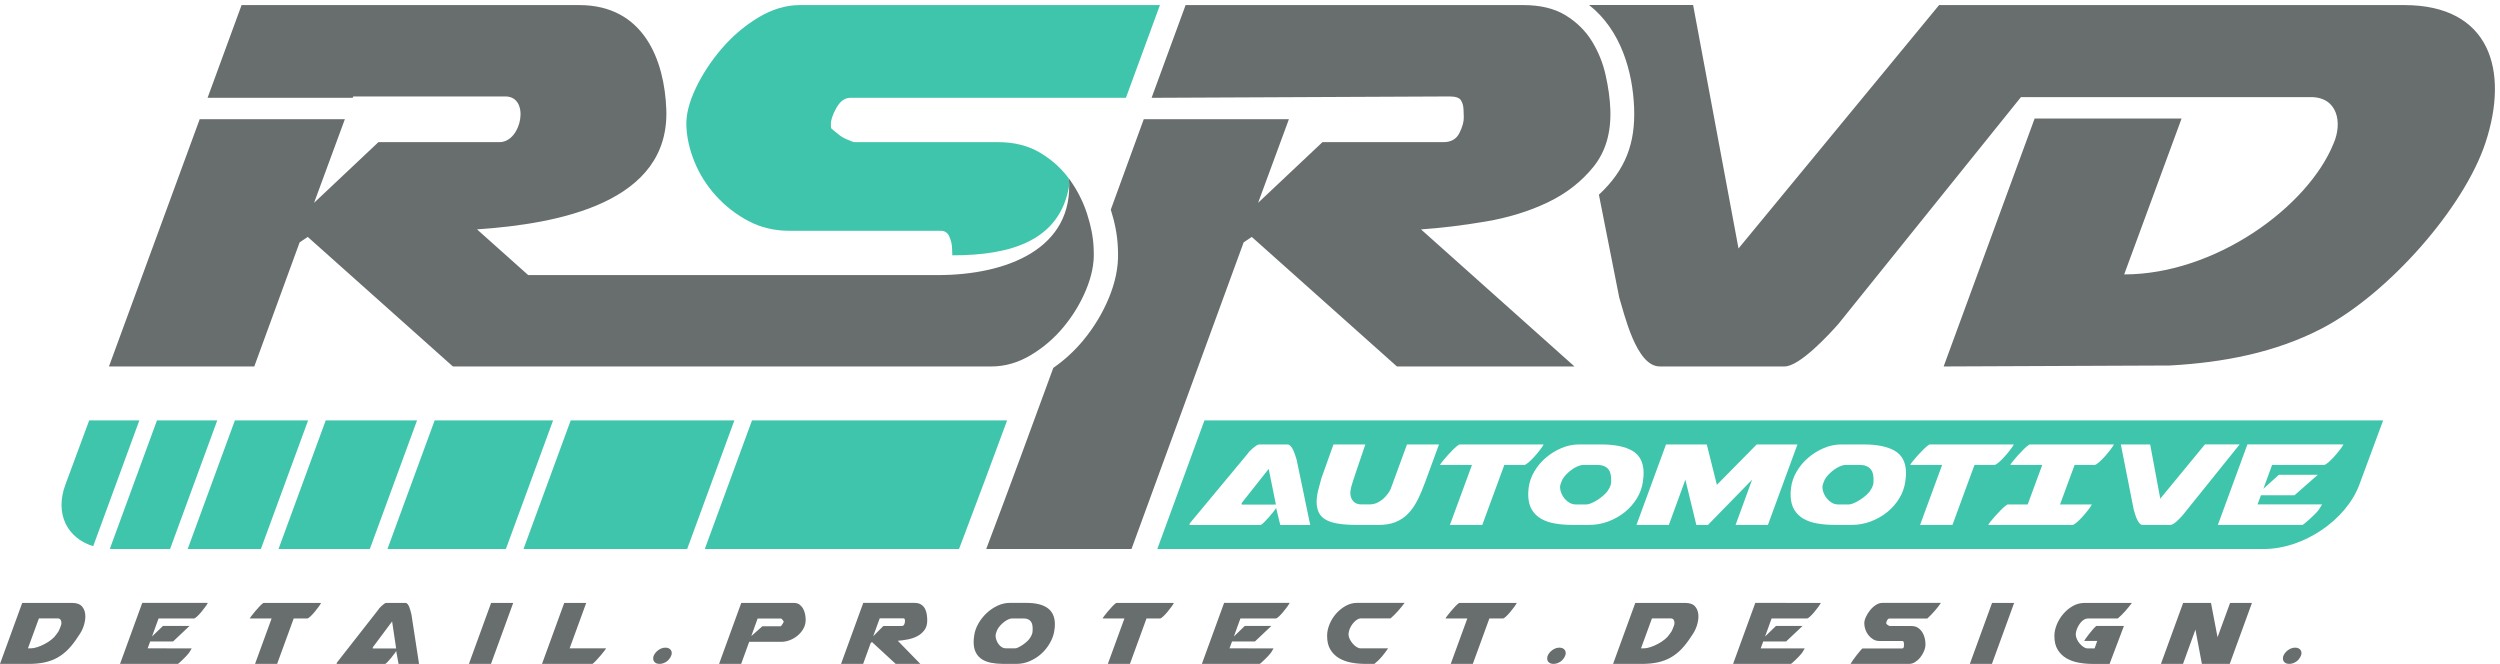
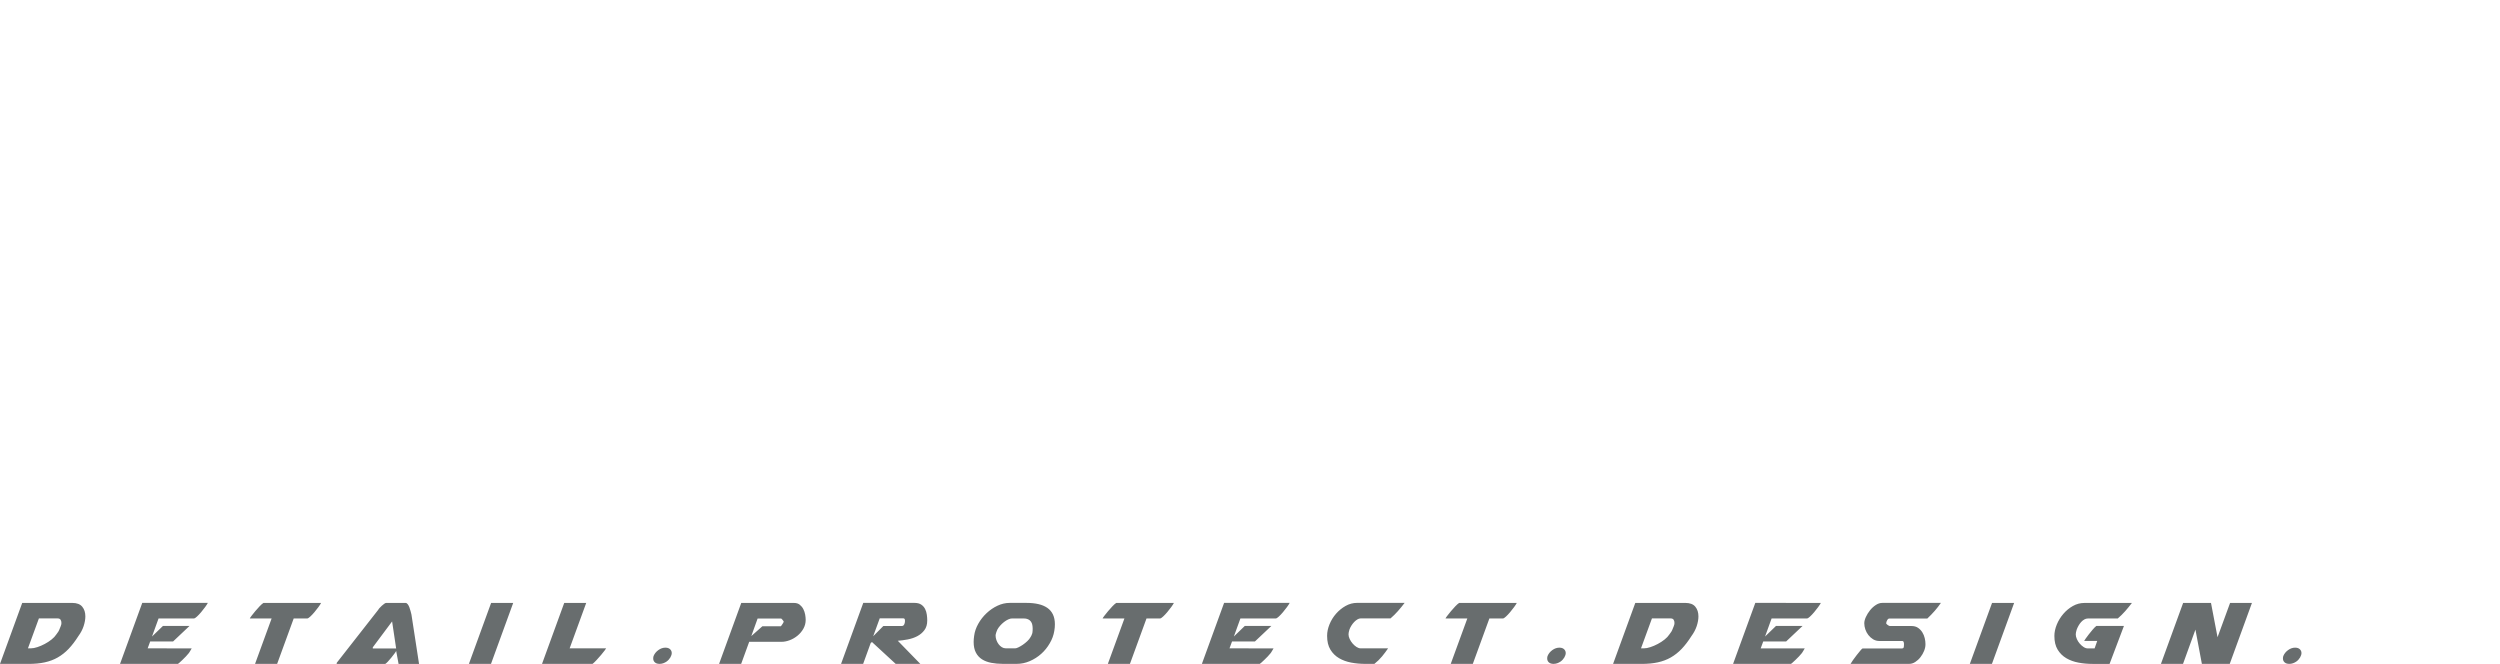
<svg xmlns="http://www.w3.org/2000/svg" version="1.1" id="Layer_1" x="0px" y="0px" viewBox="0 0 984.75 261.51" style="enable-background:new 0 0 984.75 261.51;" xml:space="preserve">
  <style type="text/css">
	.st0{fill:#686D6E;}
	.st1{fill:#40C5AD;}
	.st2{fill-rule:evenodd;clip-rule:evenodd;fill:#40C5AD;}
</style>
  <path class="st0" d="M899.43,258.33c-0.12,0.24-0.18,0.59-0.18,1.04c0,0.63,0.22,1.15,0.66,1.54c0.44,0.39,1.05,0.59,1.84,0.59  c0.48,0,0.97-0.08,1.45-0.25c0.48-0.17,0.92-0.39,1.31-0.66c0.64-0.45,1.13-1,1.5-1.63c0.36-0.63,0.54-1.21,0.54-1.72  c0-0.6-0.22-1.11-0.66-1.52c-0.44-0.41-1.05-0.61-1.84-0.61c-0.97,0-1.89,0.32-2.76,0.95C900.41,256.7,899.79,257.46,899.43,258.33   M851.19,261.51h8.7l4.89-13.51l2.54,13.51h10.97l8.75-24.02h-8.61l-4.94,13.51l-2.58-13.51h-10.97L851.19,261.51z M836.62,246.55  l-5.66,14.96h-6.75c-1.87,0-3.7-0.17-5.48-0.5c-1.78-0.33-3.38-0.91-4.8-1.74c-1.42-0.83-2.56-1.96-3.42-3.38  c-0.86-1.42-1.29-3.22-1.29-5.39c0-1.45,0.32-2.95,0.95-4.49c0.63-1.54,1.5-2.95,2.58-4.21c1.09-1.27,2.34-2.3,3.76-3.1  c1.42-0.8,2.93-1.2,4.53-1.2h18.72c-0.88,1.15-1.76,2.23-2.65,3.24c-0.89,1.01-1.87,1.97-2.92,2.88h-11.78  c-0.48,0-0.95,0.13-1.41,0.39c-0.45,0.26-0.87,0.6-1.25,1.02c-0.38,0.42-0.72,0.9-1.02,1.43c-0.3,0.53-0.54,1.05-0.73,1.56  c-0.24,0.79-0.36,1.4-0.36,1.86c0,0.57,0.14,1.19,0.43,1.84c0.29,0.65,0.66,1.25,1.13,1.79c0.47,0.54,0.98,1,1.54,1.36  c0.56,0.36,1.11,0.54,1.65,0.54h2.67l1.04-2.95h-5.12v-0.05c0.03-0.09,0.22-0.38,0.57-0.88c0.35-0.5,0.76-1.06,1.25-1.68  c0.48-0.62,0.99-1.24,1.52-1.86c0.53-0.62,1-1.1,1.43-1.43H836.62z M775.92,261.51h8.7l8.75-24.02h-8.7L775.92,261.51z   M749.98,253.89v-0.27c0-0.24-0.05-0.49-0.14-0.75c-0.09-0.26-0.26-0.39-0.5-0.39h-9.06c-0.91,0-1.72-0.22-2.45-0.66  c-0.72-0.44-1.35-1-1.88-1.68c-0.53-0.68-0.93-1.43-1.2-2.24c-0.27-0.82-0.41-1.62-0.41-2.4c0-0.73,0.21-1.55,0.63-2.47  c0.42-0.92,0.97-1.8,1.63-2.63c0.66-0.83,1.42-1.53,2.27-2.08c0.85-0.56,1.69-0.84,2.54-0.84h23.11c-0.7,1.03-1.49,2.05-2.38,3.08  c-0.89,1.03-1.88,2.05-2.97,3.08h-14.96c-0.33,0-0.62,0.23-0.86,0.68c-0.24,0.45-0.36,0.82-0.36,1.09v0.23c0,0.03,0.06,0.1,0.18,0.2  c0.12,0.11,0.21,0.19,0.27,0.25c0.12,0.12,0.29,0.23,0.52,0.34c0.23,0.11,0.36,0.16,0.39,0.16h8.61c1,0,1.84,0.23,2.54,0.7  c0.69,0.47,1.26,1.06,1.7,1.77c0.44,0.71,0.76,1.47,0.95,2.29c0.2,0.82,0.29,1.57,0.29,2.27v0.27c0,0.79-0.18,1.62-0.54,2.51  c-0.36,0.89-0.84,1.71-1.43,2.47c-0.59,0.76-1.27,1.38-2.04,1.88c-0.77,0.5-1.56,0.75-2.38,0.75h-23.11  c0.15-0.3,0.46-0.79,0.93-1.45c0.47-0.67,0.97-1.34,1.5-2.02c0.53-0.68,1.02-1.28,1.47-1.81c0.45-0.53,0.73-0.79,0.82-0.79h15.41  c0.45,0,0.72-0.14,0.79-0.41c0.08-0.27,0.11-0.56,0.11-0.86V253.89z M691.41,237.49l-8.75,24.02h22.8c0.03,0,0.22-0.15,0.57-0.45  c0.35-0.3,0.75-0.67,1.2-1.11c0.45-0.44,0.91-0.9,1.38-1.38c0.47-0.48,0.84-0.91,1.11-1.27c0.03-0.03,0.11-0.14,0.23-0.32  c0.12-0.18,0.24-0.38,0.36-0.59c0.12-0.21,0.24-0.42,0.36-0.61c0.12-0.2,0.2-0.32,0.23-0.39h-17.36l1-2.72h9.02l6.48-6.12h-10.47  l-4.31,4.17l2.58-7.12h13.96c0.24,0,0.63-0.24,1.16-0.73c0.53-0.48,1.07-1.06,1.63-1.72c0.56-0.66,1.09-1.34,1.59-2.02  c0.5-0.68,0.85-1.23,1.06-1.65H691.41z M650.7,243.6l-4.31,11.78h1.18c0.73,0,1.57-0.16,2.54-0.48c0.97-0.32,1.93-0.73,2.9-1.25  c0.97-0.51,1.86-1.1,2.67-1.74c0.82-0.65,1.43-1.31,1.86-1.97c0.15-0.24,0.35-0.51,0.59-0.82c0.24-0.3,0.44-0.65,0.59-1.04  c0.18-0.48,0.37-0.95,0.57-1.41c0.2-0.45,0.29-0.88,0.29-1.27c0-0.51-0.11-0.94-0.34-1.29c-0.23-0.35-0.63-0.52-1.2-0.52H650.7z   M666.24,250.58c-1.24,1.96-2.52,3.63-3.83,5.01c-1.31,1.37-2.74,2.5-4.28,3.38c-1.54,0.88-3.25,1.52-5.12,1.93  c-1.87,0.41-3.99,0.61-6.34,0.61h-11.28l8.75-24.02h19.71c1.81,0,3.13,0.5,3.94,1.5c0.82,1,1.22,2.27,1.22,3.81  c0,1.18-0.23,2.45-0.68,3.83C667.87,247.99,667.18,249.31,666.24,250.58z M609.62,258.33c-0.12,0.24-0.18,0.59-0.18,1.04  c0,0.63,0.22,1.15,0.66,1.54c0.44,0.39,1.05,0.59,1.84,0.59c0.48,0,0.97-0.08,1.45-0.25c0.48-0.17,0.92-0.39,1.31-0.66  c0.63-0.45,1.13-1,1.5-1.63c0.36-0.63,0.54-1.21,0.54-1.72c0-0.6-0.22-1.11-0.66-1.52c-0.44-0.41-1.05-0.61-1.84-0.61  c-0.97,0-1.89,0.32-2.76,0.95C610.6,256.7,609.98,257.46,609.62,258.33z M571.44,261.51h8.7l6.53-17.9h5.35  c0.24,0,0.63-0.24,1.16-0.73c0.53-0.48,1.07-1.06,1.63-1.72c0.56-0.66,1.09-1.34,1.59-2.02c0.5-0.68,0.85-1.23,1.07-1.65h-22.71  c-0.42,0.27-0.93,0.72-1.52,1.34c-0.59,0.62-1.16,1.26-1.72,1.93c-0.56,0.66-1.04,1.27-1.45,1.81c-0.41,0.54-0.63,0.88-0.66,1v0.05  h8.57L571.44,261.51z M522.75,250.49c0,2.18,0.43,3.97,1.29,5.39c0.86,1.42,2,2.55,3.42,3.38c1.42,0.83,3.02,1.41,4.8,1.74  c1.78,0.33,3.61,0.5,5.48,0.5h3.63c1.15-0.91,2.16-1.9,3.04-2.97c0.88-1.07,1.66-2.12,2.36-3.15h-10.83c-0.51,0-1.05-0.18-1.61-0.54  c-0.56-0.36-1.07-0.82-1.54-1.36c-0.47-0.54-0.85-1.14-1.16-1.79c-0.3-0.65-0.45-1.26-0.45-1.84c0-0.45,0.12-1.07,0.36-1.86  c0.18-0.51,0.44-1.03,0.77-1.56c0.33-0.53,0.7-1,1.11-1.43c0.41-0.42,0.83-0.76,1.27-1.02c0.44-0.26,0.85-0.39,1.25-0.39h11.78  c1.06-0.91,2.03-1.87,2.92-2.88c0.89-1.01,1.78-2.09,2.65-3.24h-18.72c-1.6,0-3.11,0.4-4.53,1.2c-1.42,0.8-2.67,1.82-3.76,3.06  c-1.09,1.24-1.95,2.63-2.58,4.17c-0.63,1.54-0.95,3.04-0.95,4.49V250.49z M482.17,237.49l-8.75,24.02h22.8  c0.03,0,0.22-0.15,0.57-0.45c0.35-0.3,0.75-0.67,1.2-1.11c0.45-0.44,0.91-0.9,1.38-1.38c0.47-0.48,0.84-0.91,1.11-1.27  c0.03-0.03,0.11-0.14,0.23-0.32c0.12-0.18,0.24-0.38,0.36-0.59c0.12-0.21,0.24-0.42,0.36-0.61c0.12-0.2,0.2-0.32,0.23-0.39H484.3  l1-2.72h9.02l6.48-6.12h-10.47l-4.31,4.17l2.58-7.12h13.96c0.24,0,0.63-0.24,1.16-0.73c0.53-0.48,1.07-1.06,1.63-1.72  c0.56-0.66,1.09-1.34,1.59-2.02c0.5-0.68,0.85-1.23,1.06-1.65H482.17z M436.38,261.51h8.7l6.53-17.9h5.35  c0.24,0,0.63-0.24,1.16-0.73c0.53-0.48,1.07-1.06,1.63-1.72c0.56-0.66,1.09-1.34,1.59-2.02c0.5-0.68,0.85-1.23,1.06-1.65h-22.71  c-0.42,0.27-0.93,0.72-1.52,1.34c-0.59,0.62-1.16,1.26-1.72,1.93c-0.56,0.66-1.04,1.27-1.45,1.81c-0.41,0.54-0.63,0.88-0.66,1v0.05  h8.57L436.38,261.51z M392.22,249.86c0.03-0.24,0.11-0.52,0.23-0.84c0.12-0.32,0.26-0.66,0.41-1.02c0.27-0.51,0.64-1.03,1.11-1.56  c0.47-0.53,0.97-1,1.52-1.43c0.54-0.42,1.1-0.76,1.65-1.02c0.56-0.26,1.08-0.39,1.56-0.39h4.44c0.76,0,1.37,0.11,1.84,0.34  c0.47,0.23,0.84,0.53,1.11,0.91c0.27,0.38,0.45,0.81,0.54,1.29c0.09,0.48,0.14,0.97,0.14,1.45c0,0.27-0.01,0.54-0.02,0.79  c-0.02,0.26-0.04,0.51-0.07,0.75c0-0.03-0.03,0.11-0.09,0.41l-0.18,0.45c-0.06,0.24-0.23,0.57-0.5,1c-0.27,0.51-0.69,1.03-1.25,1.56  c-0.56,0.53-1.15,1-1.77,1.43c-0.62,0.42-1.2,0.76-1.75,1.02c-0.54,0.26-0.95,0.38-1.22,0.38h-3.76c-0.54,0-1.06-0.15-1.54-0.45  c-0.48-0.3-0.91-0.69-1.27-1.18c-0.36-0.48-0.65-1.02-0.86-1.61c-0.21-0.59-0.32-1.16-0.32-1.7v-0.27  C392.18,249.99,392.19,249.89,392.22,249.86z M415.29,248.5c0.09-0.48,0.15-0.94,0.18-1.36c0.03-0.42,0.05-0.85,0.05-1.27  c0-1.48-0.26-2.76-0.77-3.83c-0.51-1.07-1.25-1.94-2.22-2.61c-0.97-0.66-2.13-1.16-3.49-1.47c-1.36-0.32-2.9-0.48-4.62-0.48h-6.75  c-1.6,0-3.19,0.37-4.76,1.11c-1.57,0.74-3.01,1.72-4.31,2.95c-1.3,1.22-2.39,2.61-3.26,4.17c-0.88,1.56-1.42,3.15-1.63,4.78  c-0.06,0.42-0.11,0.83-0.14,1.22c-0.03,0.39-0.05,0.77-0.05,1.13c0,1.69,0.29,3.1,0.88,4.22c0.59,1.12,1.4,2,2.42,2.65  c1.03,0.65,2.25,1.11,3.67,1.38c1.42,0.27,2.96,0.41,4.62,0.41h5.3c1.81,0,3.56-0.36,5.23-1.09c1.68-0.73,3.18-1.68,4.51-2.88  c1.33-1.19,2.45-2.58,3.35-4.15C414.43,251.82,415.02,250.19,415.29,248.5z M356.45,244.92c0,0.3-0.1,0.66-0.29,1.06  c-0.2,0.41-0.52,0.61-0.97,0.61h-7.25l-3.99,4.03l2.58-7.07h9.11c0.36,0,0.59,0.08,0.68,0.25c0.09,0.17,0.14,0.37,0.14,0.61V244.92z   M331.29,261.51h8.7l2.99-8.25l0.5-0.36l9.34,8.61h9.7l-8.88-9.11c1.21-0.09,2.5-0.26,3.88-0.52c1.38-0.26,2.63-0.68,3.76-1.27  c1.13-0.59,2.08-1.38,2.83-2.38c0.76-1,1.13-2.27,1.13-3.81c0-0.69-0.05-1.45-0.16-2.27c-0.11-0.82-0.33-1.57-0.68-2.27  c-0.35-0.69-0.85-1.27-1.52-1.72c-0.66-0.45-1.54-0.68-2.63-0.68h-20.21L331.29,261.51z M298.42,243.65h9.29  c0.06,0,0.2,0.13,0.43,0.39c0.23,0.26,0.39,0.46,0.48,0.61c0,0,0.01,0.03,0.02,0.09c0.02,0.06,0.04,0.11,0.07,0.14l-0.09,0.23  c-0.03,0.09-0.1,0.22-0.2,0.39c-0.11,0.17-0.22,0.34-0.34,0.52c-0.12,0.18-0.23,0.34-0.34,0.48c-0.11,0.14-0.17,0.2-0.2,0.2h-7.25  l-4.35,3.85L298.42,243.65z M283.24,261.51h8.7l3.17-8.7h12.73c1.03,0,2.1-0.21,3.22-0.63c1.12-0.42,2.15-1.02,3.08-1.79  c0.94-0.77,1.71-1.68,2.31-2.74c0.6-1.06,0.91-2.22,0.91-3.49c0-0.6-0.07-1.29-0.2-2.06c-0.14-0.77-0.38-1.5-0.73-2.18  c-0.35-0.68-0.82-1.25-1.41-1.72c-0.59-0.47-1.34-0.7-2.24-0.7h-20.8L283.24,261.51z M257.48,258.33c-0.12,0.24-0.18,0.59-0.18,1.04  c0,0.63,0.22,1.15,0.66,1.54c0.44,0.39,1.05,0.59,1.84,0.59c0.48,0,0.97-0.08,1.45-0.25c0.48-0.17,0.92-0.39,1.31-0.66  c0.63-0.45,1.13-1,1.5-1.63c0.36-0.63,0.54-1.21,0.54-1.72c0-0.6-0.22-1.11-0.66-1.52c-0.44-0.41-1.05-0.61-1.84-0.61  c-0.97,0-1.89,0.32-2.76,0.95C258.46,256.7,257.84,257.46,257.48,258.33z M213.5,261.51l8.75-24.02h8.66l-6.53,17.9h14.37  c0.03,0-0.14,0.26-0.52,0.77c-0.38,0.51-0.85,1.11-1.43,1.79c-0.57,0.68-1.18,1.36-1.81,2.04c-0.63,0.68-1.16,1.19-1.59,1.52H213.5z   M184.7,261.51h8.7l8.75-24.02h-8.7L184.7,261.51z M146.84,254.98l7.61-10.2l1.59,10.65h-9.2V254.98z M165.06,261.51l-2.99-19.44  c-0.09-0.36-0.2-0.81-0.34-1.34c-0.14-0.53-0.29-1.03-0.48-1.52c-0.18-0.48-0.4-0.89-0.66-1.22c-0.26-0.33-0.54-0.5-0.84-0.5h-7.61  c-0.21,0-0.48,0.11-0.79,0.34s-0.63,0.48-0.95,0.77c-0.32,0.29-0.61,0.58-0.88,0.88c-0.27,0.3-0.45,0.54-0.54,0.73l-16.32,20.85  v0.14c0-0.03-0.03,0.08-0.09,0.32h19.17c0.21-0.09,0.54-0.38,1-0.86c0.45-0.48,0.91-1.01,1.38-1.59c0.47-0.57,0.89-1.12,1.27-1.63  c0.38-0.51,0.6-0.86,0.66-1.04l0.95,5.12H165.06z M100.46,261.51h8.7l6.53-17.9h5.35c0.24,0,0.63-0.24,1.16-0.73  c0.53-0.48,1.07-1.06,1.63-1.72c0.56-0.66,1.09-1.34,1.59-2.02c0.5-0.68,0.85-1.23,1.06-1.65h-22.71c-0.42,0.27-0.93,0.72-1.52,1.34  c-0.59,0.62-1.16,1.26-1.72,1.93c-0.56,0.66-1.04,1.27-1.45,1.81c-0.41,0.54-0.63,0.88-0.66,1v0.05h8.57L100.46,261.51z   M56.03,237.49l-8.75,24.02h22.8c0.03,0,0.22-0.15,0.57-0.45c0.35-0.3,0.75-0.67,1.2-1.11c0.45-0.44,0.91-0.9,1.38-1.38  c0.47-0.48,0.84-0.91,1.11-1.27c0.03-0.03,0.11-0.14,0.23-0.32c0.12-0.18,0.24-0.38,0.36-0.59c0.12-0.21,0.24-0.42,0.36-0.61  c0.12-0.2,0.2-0.32,0.23-0.39H58.16l1-2.72h9.02l6.48-6.12H64.19l-4.31,4.17l2.58-7.12h13.96c0.24,0,0.63-0.24,1.16-0.73  c0.53-0.48,1.07-1.06,1.63-1.72c0.56-0.66,1.09-1.34,1.59-2.02c0.5-0.68,0.85-1.23,1.06-1.65H56.03z M15.32,243.6l-4.31,11.78h1.18  c0.73,0,1.57-0.16,2.54-0.48c0.97-0.32,1.93-0.73,2.9-1.25c0.97-0.51,1.86-1.1,2.67-1.74c0.82-0.65,1.43-1.31,1.86-1.97  c0.15-0.24,0.35-0.51,0.59-0.82c0.24-0.3,0.44-0.65,0.59-1.04c0.18-0.48,0.37-0.95,0.57-1.41c0.2-0.45,0.29-0.88,0.29-1.27  c0-0.51-0.11-0.94-0.34-1.29c-0.23-0.35-0.63-0.52-1.2-0.52H15.32z M30.86,250.58c-1.24,1.96-2.52,3.63-3.83,5.01  c-1.31,1.37-2.74,2.5-4.28,3.38c-1.54,0.88-3.25,1.52-5.12,1.93s-3.99,0.61-6.34,0.61H0l8.75-24.02h19.71c1.81,0,3.13,0.5,3.94,1.5  c0.82,1,1.22,2.27,1.22,3.81c0,1.18-0.23,2.45-0.68,3.83C32.49,247.99,31.8,249.31,30.86,250.58z" />
-   <path class="st0" d="M388.48,216.24h57.22l44.17-120.77l3.2-2.15l57.18,51.03h69.94l-60.45-53.99c7.93-0.54,16.39-1.57,25.38-3.09  c8.99-1.52,17.14-4.03,24.47-7.52c7.32-3.49,13.36-8.19,18.11-14.1c4.75-5.91,6.95-13.43,6.61-22.56c-0.15-4.12-0.77-8.6-1.84-13.43  c-1.07-4.83-2.88-9.31-5.42-13.43c-2.54-4.12-5.99-7.52-10.37-10.21C612.31,3.34,606.74,2,599.98,2H467.01l-13.4,36.53l117.31-0.54  c2.39,0,3.89,0.49,4.53,1.48c0.63,0.99,0.98,2.19,1.03,3.63l0.11,2.95c0.07,1.79-0.5,3.89-1.7,6.31c-1.2,2.42-3.29,3.63-6.27,3.63  h-47.7l-25.35,23.9l12.13-32.93h-57.17c-4.47,12.18-8.77,23.99-12.99,35.62c1.55,4.91,2.61,9.97,2.79,15.03l0.06,1.61  c0.23,6.25-1.22,12.38-3.61,18.15c-2.48,5.99-5.86,11.59-10.08,16.69c-3.39,4.1-7.33,7.74-11.8,10.85  C407.15,166.06,397.25,193.11,388.48,216.24 M919.19,56.52c3.55-8.05,1.7-18.27-8.91-18.27c-38.09,0-76.11,0-114.23,0l-71.98,89.44  c-3.72,4.19-15.19,16.65-21.14,16.65h-49.19c-9.28,0-13.97-20.92-15.92-27.13l-8.01-40.51c10.57-9.85,14.39-20.33,13.87-34.21  c-0.54-14.28-5.19-30.65-17.73-40.51h40.97l17.88,95.89L763.81,2h183.2c33.93,0,41.36,25.83,32.05,54.12  c-8.49,25.83-38.36,59.61-64.35,73.19c-18.32,9.57-38.96,13.51-60.05,14.66l-89.06,0.38l35.84-97.66h57.88l-22.61,61.4  C872.62,108.09,909.11,81.47,919.19,56.52z M42.92,144.35h57.24l17.86-48.88l3.2-2.15l57.18,51.03h59.49h10.45h142.13  c5.37,0,10.53-1.48,15.49-4.43c4.96-2.95,9.29-6.67,13-11.15c3.71-4.48,6.66-9.36,8.85-14.64c2.19-5.28,3.2-10.25,3.02-14.91  l-0.06-1.61c-0.15-4.12-1.02-8.59-2.59-13.43c-1.57-4.83-3.88-9.36-6.92-13.56l-0.22-0.31c2.16,27.8-24.69,38.04-51.59,38.04H208.05  l-20.15-18c32.32-2.19,75.93-10.54,74.56-47.27C261.74,23.86,253.7,2,228.13,2H95.16l-13.4,36.53h57.18l0.2-0.54h59.93  c9.82,0,6.46,18-2.31,18h-47.7l-25.35,23.9l12.13-32.93H78.66L42.92,144.35z" />
-   <path class="st1" d="M375.07,99.23l-0.06-1.61c-0.05-1.43-0.41-2.91-1.06-4.43c-0.65-1.52-1.77-2.28-3.36-2.28h-2.67h-56.96  c-5.96,0-11.38-1.3-16.25-3.9c-4.87-2.6-9.11-5.91-12.74-9.94c-3.63-4.03-6.43-8.46-8.4-13.3c-1.97-4.83-3.04-9.58-3.21-14.24  c-0.16-4.3,1.05-9.18,3.63-14.64c2.58-5.46,5.96-10.65,10.15-15.58c4.19-4.92,9.01-9.04,14.45-12.35C304.03,3.66,309.53,2,315.1,2  h141.8l-13.4,36.53H334.95c-2.19,0-4.03,1.34-5.52,4.03c-1.49,2.68-2.21,4.83-2.14,6.45l0.05,1.34c0.01,0.18,0.42,0.58,1.24,1.21  c0.82,0.63,1.43,1.12,1.84,1.48c0.82,0.72,1.99,1.39,3.5,2.01c1.51,0.63,2.37,0.94,2.57,0.94h56.65c6.36,0,11.88,1.39,16.55,4.16  c3.15,1.87,5.93,4.07,8.34,6.6c1.08,1.13,2.08,2.32,3,3.57c0.07,0.93,0.11,1.84,0.13,2.72c-3.54,21.74-22.92,27.59-46.05,27.53  L375.07,99.23z" />
-   <path class="st2" d="M885.25,175.07l-11.63,31.69h33.39c0.04,0,0.31-0.2,0.81-0.6c0.49-0.4,1.06-0.89,1.7-1.47  c0.64-0.58,1.29-1.19,1.96-1.82c0.66-0.64,1.18-1.2,1.56-1.67c0.04-0.04,0.15-0.18,0.32-0.42c0.17-0.24,0.34-0.5,0.5-0.78  c0.17-0.28,0.33-0.55,0.5-0.81c0.17-0.26,0.27-0.43,0.31-0.51h-25.42l1.33-3.59h13.21l9.19-8.07h-15.33l-6.1,5.5l3.43-9.39h20.45  c0.35,0,0.91-0.32,1.66-0.96c0.75-0.64,1.52-1.4,2.31-2.27c0.79-0.88,1.53-1.76,2.22-2.66c0.7-0.9,1.19-1.63,1.48-2.18H885.25z   M850.93,196.42l-3.98-21.35H835.4l5.07,25.65c0.15,0.48,0.33,1.07,0.53,1.76c0.2,0.7,0.45,1.37,0.74,2  c0.29,0.64,0.62,1.18,0.99,1.62c0.37,0.44,0.8,0.66,1.29,0.66h10.95c0.31,0,0.7-0.15,1.18-0.45c0.48-0.3,0.94-0.66,1.39-1.08  c0.45-0.42,0.87-0.83,1.25-1.23c0.38-0.4,0.68-0.72,0.89-0.96l22.52-27.99h-13.67L850.93,196.42z M783.21,206.77h33.12  c0.35,0,0.91-0.32,1.66-0.96c0.75-0.64,1.52-1.39,2.31-2.27c0.79-0.88,1.53-1.76,2.22-2.66c0.7-0.9,1.19-1.62,1.48-2.18h-12.55  l5.73-15.55h7.83c0.35,0,0.91-0.32,1.66-0.96c0.75-0.64,1.52-1.4,2.31-2.27c0.79-0.88,1.53-1.76,2.22-2.66  c0.7-0.9,1.19-1.63,1.48-2.18h-33.26c-0.61,0.36-1.33,0.95-2.16,1.76c-0.83,0.82-1.64,1.66-2.43,2.54  c-0.79,0.88-1.46,1.67-2.03,2.39c-0.57,0.72-0.88,1.16-0.91,1.32l0,0.06h12.55l-5.73,15.55h-7.97c-0.61,0.36-1.33,0.95-2.16,1.76  c-0.83,0.82-1.64,1.66-2.43,2.54c-0.79,0.88-1.46,1.67-2.04,2.39c-0.57,0.72-0.87,1.16-0.91,1.32L783.21,206.77z M756.32,206.77  h12.75l8.68-23.62h7.83c0.35,0,0.91-0.32,1.66-0.96c0.75-0.64,1.52-1.4,2.31-2.27c0.79-0.88,1.53-1.76,2.22-2.66  c0.7-0.9,1.19-1.63,1.48-2.18h-33.26c-0.61,0.36-1.33,0.95-2.16,1.76c-0.83,0.82-1.64,1.66-2.43,2.54  c-0.79,0.88-1.46,1.67-2.03,2.39c-0.57,0.72-0.88,1.16-0.91,1.32l0,0.06H765L756.32,206.77z M717.91,191.4  c0.03-0.32,0.13-0.69,0.29-1.11c0.16-0.42,0.34-0.87,0.55-1.35c0.37-0.68,0.89-1.37,1.55-2.06c0.66-0.7,1.38-1.33,2.15-1.88  c0.78-0.56,1.57-1.01,2.37-1.35c0.81-0.34,1.56-0.51,2.27-0.51h5.38c1.11,0,2.01,0.15,2.71,0.45c0.7,0.3,1.25,0.7,1.67,1.2  c0.42,0.5,0.7,1.07,0.86,1.7c0.16,0.64,0.25,1.28,0.27,1.91c0.01,0.36,0.02,0.71,0.01,1.05c-0.01,0.34-0.03,0.67-0.06,0.99  c0-0.04-0.04,0.14-0.11,0.54l-0.24,0.6c-0.08,0.32-0.3,0.76-0.68,1.32c-0.37,0.68-0.94,1.37-1.72,2.06  c-0.77,0.7-1.59,1.33-2.45,1.88c-0.86,0.56-1.7,1.01-2.51,1.35c-0.81,0.34-1.43,0.51-1.87,0.51h-4.38c-0.8,0-1.56-0.2-2.28-0.6  c-0.72-0.4-1.36-0.92-1.92-1.55c-0.55-0.64-1-1.35-1.34-2.12c-0.34-0.78-0.52-1.52-0.55-2.24l-0.01-0.36  C717.85,191.58,717.87,191.44,717.91,191.4z M750.51,189.6c0.21-1.35,0.3-2.63,0.26-3.83c-0.14-3.83-1.63-6.57-4.46-8.22  c-2.83-1.65-6.92-2.48-12.27-2.48h-8.76c-2.35,0-4.64,0.48-6.88,1.43c-2.24,0.96-4.29,2.22-6.13,3.8c-1.84,1.57-3.37,3.4-4.58,5.47  c-1.21,2.07-1.94,4.23-2.21,6.46c-0.07,0.56-0.11,1.1-0.14,1.61c-0.03,0.52-0.03,1.02-0.01,1.5c0.08,2.23,0.58,4.09,1.5,5.56  c0.92,1.47,2.15,2.64,3.68,3.5c1.54,0.86,3.35,1.47,5.44,1.82c2.09,0.36,4.36,0.54,6.79,0.54h6.64c2.61,0,5.13-0.46,7.55-1.38  c2.42-0.92,4.59-2.15,6.5-3.71c1.91-1.55,3.49-3.37,4.74-5.44C749.41,194.17,750.19,191.96,750.51,189.6z M696.38,206.77  l11.63-31.69h-16.06l-15.67,15.91l-3.98-15.91h-16.06l-11.63,31.69h12.75l6.51-17.82l4.32,17.82h4.58l17.39-17.82l-6.51,17.82  H696.38z M614.56,191.4c0.03-0.32,0.13-0.69,0.29-1.11c0.16-0.42,0.34-0.87,0.55-1.35c0.37-0.68,0.89-1.37,1.55-2.06  c0.66-0.7,1.38-1.33,2.15-1.88c0.78-0.56,1.57-1.01,2.37-1.35c0.81-0.34,1.56-0.51,2.27-0.51h5.38c1.11,0,2.01,0.15,2.71,0.45  c0.7,0.3,1.25,0.7,1.67,1.2c0.42,0.5,0.7,1.07,0.86,1.7c0.16,0.64,0.25,1.28,0.27,1.91c0.01,0.36,0.02,0.71,0.01,1.05  c-0.01,0.34-0.03,0.67-0.06,0.99c0-0.04-0.04,0.14-0.11,0.54l-0.24,0.6c-0.08,0.32-0.3,0.76-0.68,1.32  c-0.37,0.68-0.94,1.37-1.72,2.06c-0.77,0.7-1.59,1.33-2.45,1.88c-0.86,0.56-1.7,1.01-2.51,1.35c-0.81,0.34-1.43,0.51-1.87,0.51  h-4.38c-0.8,0-1.56-0.2-2.28-0.6c-0.72-0.4-1.36-0.92-1.92-1.55c-0.55-0.64-1-1.35-1.34-2.12c-0.34-0.78-0.52-1.52-0.55-2.24  l-0.01-0.36C614.5,191.58,614.51,191.44,614.56,191.4z M647.15,189.6c0.21-1.35,0.3-2.63,0.26-3.83c-0.14-3.83-1.63-6.57-4.46-8.22  c-2.83-1.65-6.92-2.48-12.27-2.48h-8.76c-2.35,0-4.64,0.48-6.88,1.43c-2.24,0.96-4.29,2.22-6.13,3.8c-1.84,1.57-3.37,3.4-4.58,5.47  c-1.21,2.07-1.94,4.23-2.21,6.46c-0.07,0.56-0.11,1.1-0.14,1.61c-0.03,0.52-0.03,1.02-0.01,1.5c0.08,2.23,0.58,4.09,1.5,5.56  c0.92,1.47,2.15,2.64,3.68,3.5c1.54,0.86,3.35,1.47,5.44,1.82c2.09,0.36,4.36,0.54,6.79,0.54h6.64c2.61,0,5.13-0.46,7.55-1.38  c2.42-0.92,4.59-2.15,6.5-3.71s3.49-3.37,4.74-5.44C646.06,194.17,646.84,191.96,647.15,189.6z M571.12,206.77h12.75l8.68-23.62  h7.83c0.35,0,0.91-0.32,1.66-0.96c0.75-0.64,1.52-1.4,2.31-2.27c0.79-0.88,1.53-1.76,2.22-2.66c0.7-0.9,1.19-1.63,1.48-2.18h-33.26  c-0.61,0.36-1.33,0.95-2.16,1.76c-0.83,0.82-1.64,1.66-2.43,2.54c-0.79,0.88-1.46,1.67-2.03,2.39c-0.57,0.72-0.88,1.16-0.91,1.32  l0,0.06h12.55L571.12,206.77z M520.51,188.35l4.75-13.28h12.55c-1.4,4.07-2.47,7.23-3.23,9.48c-0.76,2.25-1.31,3.94-1.67,5.05  c-0.36,1.12-0.57,1.82-0.65,2.12c-0.08,0.3-0.11,0.51-0.11,0.63c-0.19,0.8-0.28,1.44-0.26,1.91c0.05,1.4,0.47,2.48,1.25,3.26  c0.78,0.78,1.79,1.17,3.03,1.17h3.25c1.06,0,2.04-0.2,2.93-0.6c0.89-0.4,1.68-0.9,2.37-1.49c0.69-0.6,1.28-1.24,1.79-1.91  c0.51-0.68,0.9-1.29,1.19-1.85l6.51-17.76h12.61l-5.42,14.77c-1,2.75-2.04,5.17-3.11,7.27c-1.07,2.09-2.31,3.86-3.72,5.29  c-1.41,1.44-3.05,2.52-4.92,3.26c-1.87,0.74-4.14,1.11-6.8,1.11h-7.77c-3.1,0-5.68-0.16-7.75-0.48c-2.07-0.32-3.74-0.83-5-1.53  c-1.26-0.7-2.18-1.6-2.76-2.72c-0.57-1.12-0.89-2.47-0.95-4.07c-0.02-0.44,0-0.9,0.05-1.38c0.05-0.48,0.11-1,0.17-1.55  c0.18-1.04,0.42-2.07,0.71-3.11C519.84,190.9,520.16,189.7,520.51,188.35z M489.08,198.16l10.65-13.46l2.85,14.05H489.1  L489.08,198.16z M516.09,206.77l-5.34-25.66c-0.15-0.48-0.34-1.07-0.56-1.76c-0.23-0.7-0.48-1.37-0.77-2  c-0.29-0.64-0.63-1.18-1.02-1.61c-0.39-0.44-0.81-0.66-1.25-0.66h-11.15c-0.31,0-0.69,0.15-1.14,0.45c-0.45,0.3-0.91,0.64-1.36,1.02  c-0.45,0.38-0.87,0.77-1.25,1.17c-0.38,0.4-0.64,0.72-0.76,0.96l-22.87,27.51l0.01,0.18c0-0.04-0.04,0.1-0.12,0.42h28.08  c0.3-0.12,0.78-0.5,1.42-1.14c0.64-0.64,1.29-1.34,1.95-2.09c0.66-0.76,1.25-1.48,1.78-2.15c0.53-0.68,0.83-1.14,0.91-1.38  l1.65,6.76H516.09z M474.43,165.6h464.29l-9.38,25.33c-5.16,13.93-22.03,25.32-37.49,25.32H455.86L474.43,165.6z" />
-   <path class="st2" d="M296.21,165.6H396.7c-5.85,15.87-11.76,31.72-17.76,47.55l-1.18,3.1H277.62L296.21,165.6z M224.8,165.6h64.47  l-18.59,50.65h-64.47L224.8,165.6z M171.21,165.6h46.65l-18.59,50.65h-46.65L171.21,165.6z M128.3,165.6h35.97l-18.59,50.65h-35.97  L128.3,165.6z M92.52,165.6h28.84l-18.59,50.65H73.93L92.52,165.6z M61.83,165.6h23.75l-18.59,50.65H44.48  c-0.42,0-0.82-0.01-1.23-0.03L61.83,165.6z M35.13,165.6h19.76l-18.18,49.55c-10.33-3.18-15.17-12.85-10.96-24.22L35.13,165.6z" />
</svg>